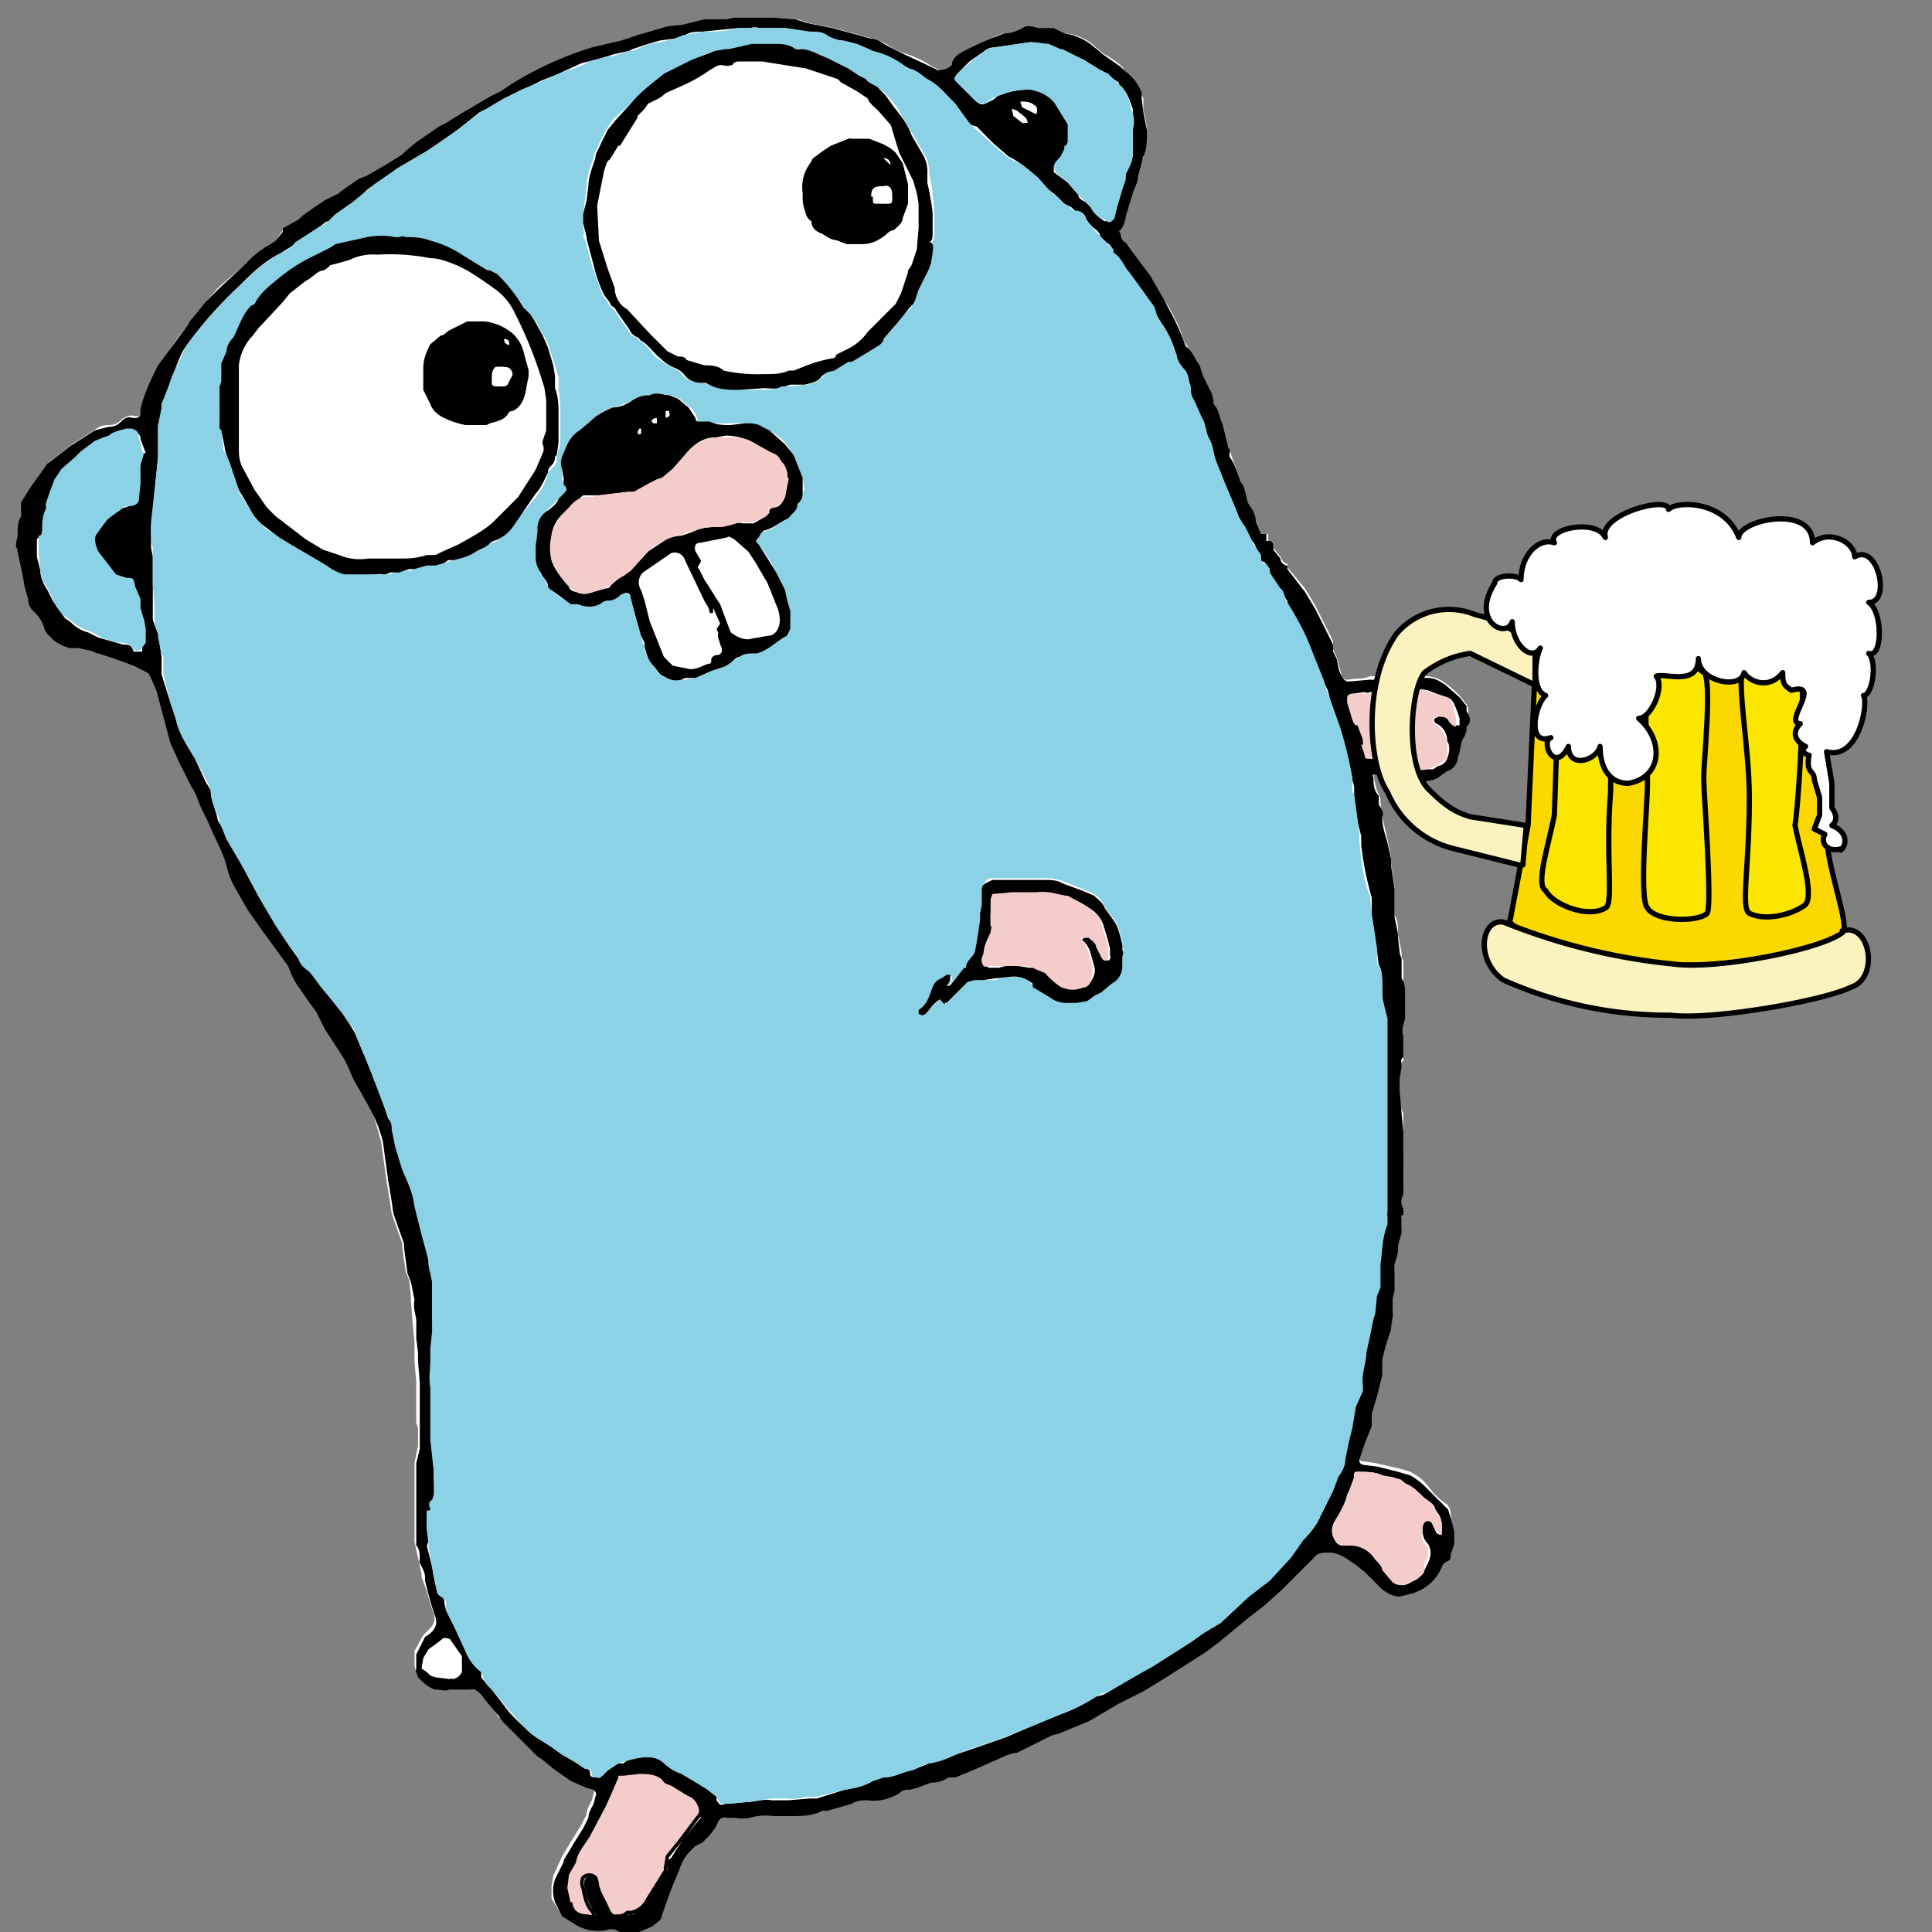
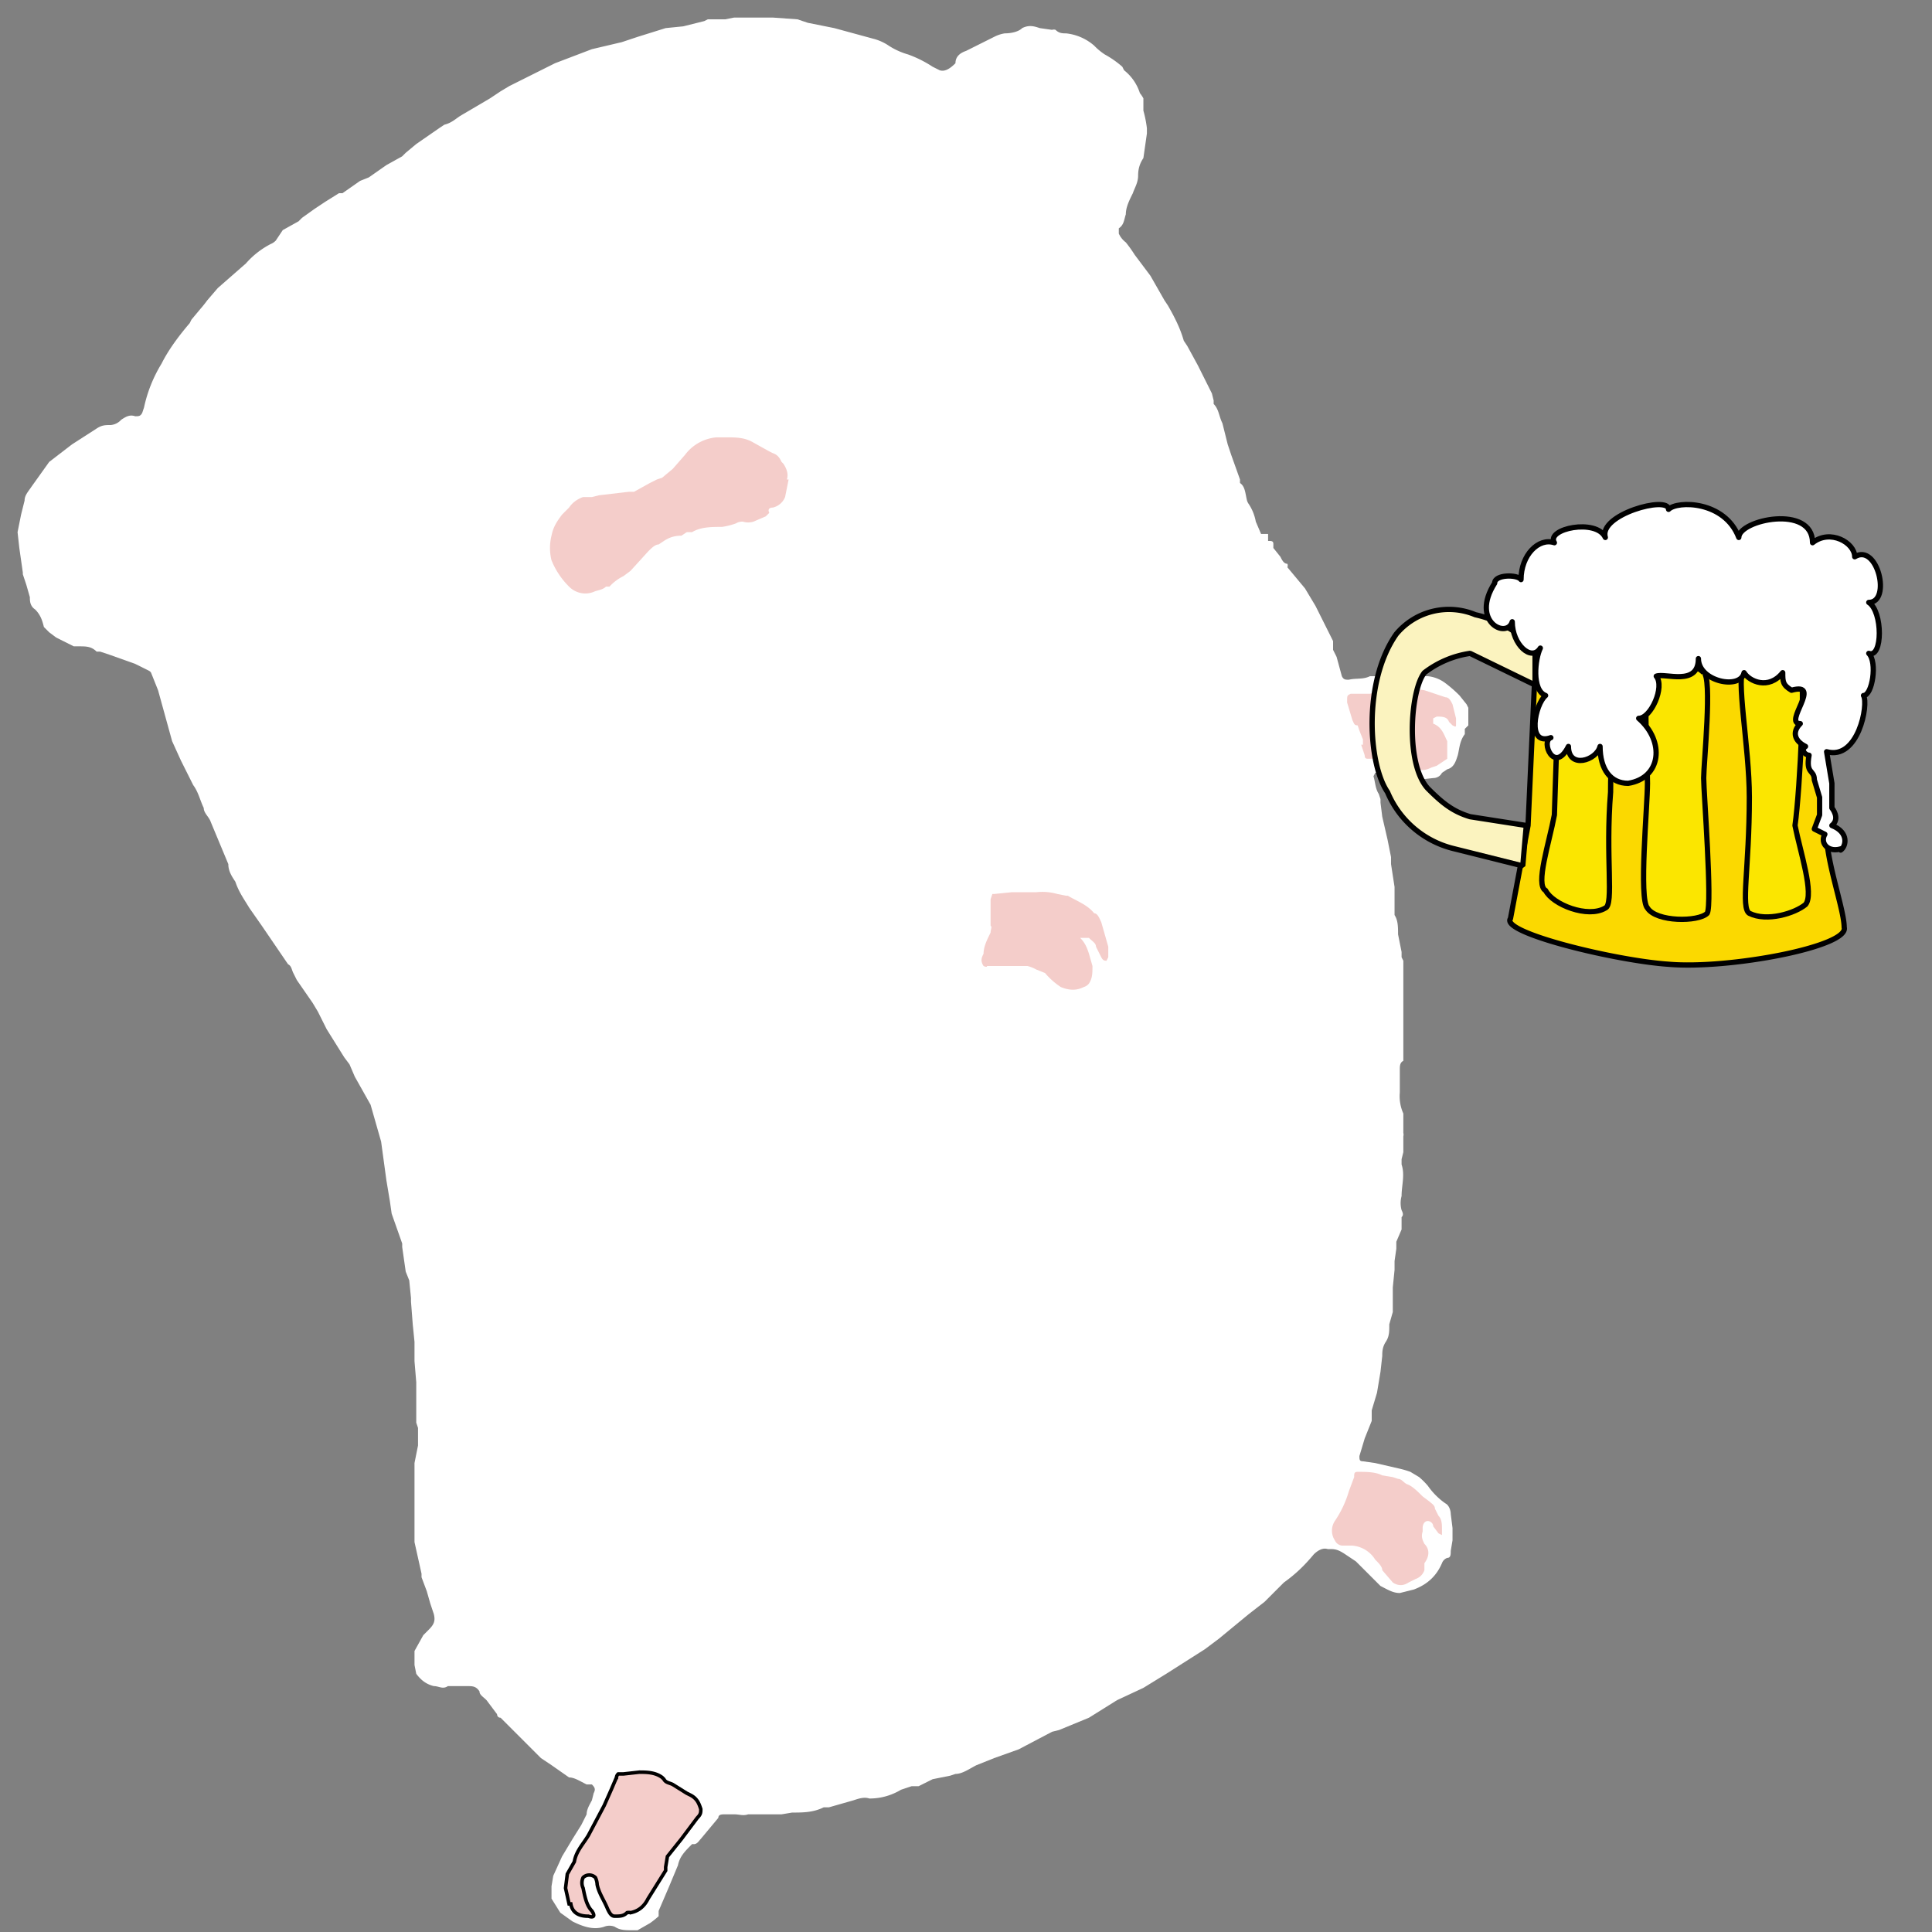
<svg xmlns="http://www.w3.org/2000/svg" viewBox="0 0 110 110">
  <rect x="0" y="0" width="110" height="110" fill="#808080" stroke="none" />
  <path fill="#fff" d="M71.8 30.4l-.3-.7a2.7 2.7 0 0 0-.4-1 .7.7 0 0 1-.1-.2c-.1-.4-.1-.8-.4-1v-.2l-.5-1.4-.2-.6-.1-.4-.2-.8c-.2-.4-.2-.8-.5-1.1v-.2l-.1-.4-.5-1-.3-.6-.6-1.1-.2-.3c-.2-.7-.5-1.3-.9-2l-.2-.3-.8-1.4-.9-1.2a7.5 7.5 0 0 0-.5-.7 1.3 1.3 0 0 1-.4-.5V13c.3-.2.3-.5.4-.8 0-.4.2-.8.4-1.2.1-.3.3-.6.3-1s.1-.7.3-1l.2-1.4v-.3a6.6 6.6 0 0 0-.2-1v-.7a1.9 1.9 0 0 0-.2-.3A2.7 2.7 0 0 0 64 4l-.1-.2a5.5 5.5 0 0 0-1-.7 3.5 3.5 0 0 1-.6-.5 2.9 2.9 0 0 0-1.6-.7c-.2 0-.4 0-.6-.2a.3.3 0 0 0-.2 0l-.7-.1c-.3-.1-.6-.2-1 0-.2.2-.6.3-1 .3a2 2 0 0 0-.6.2l-1.6.8c-.3.1-.6.3-.6.7-.3.3-.6.5-.9.4l-.4-.2a6.6 6.6 0 0 0-1.4-.7 4.1 4.1 0 0 1-1.1-.5 2.8 2.8 0 0 0-.9-.4l-2.2-.6-1.5-.3-.6-.2L44 1h-2.2l-.5.1h-1l-.2.1-1.2.3-1 .1-1.6.5-.9.3-1.7.4-2.1.8L29 4.9l-.5.3-.6.4-1.7 1c-.3.2-.5.4-.9.5l-.3.2-1.3.9-.6.5-.2.2-.9.5-1 .7-.5.2-1 .7h-.2l-.8.5-.6.4-.7.5-.2.2-.9.5-.4.6a.9.9 0 0 1-.3.2A4.8 4.8 0 0 0 14 15l-1.6 1.4-.6.7a7 7 0 0 1-.4.5l-.5.6-.1.2c-.6.7-1.2 1.5-1.6 2.3a8 8 0 0 0-1 2.5l-.1.3c-.1.2-.2.2-.4.2-.3-.1-.5 0-.8.2a.9.9 0 0 1-.6.3c-.3 0-.5 0-.8.2l-1.4.9-1.3 1-1 1.4c-.2.3-.4.5-.4.8l-.2.8-.2 1 .1.9.2 1.4v.1l.2.6.2.7c0 .2 0 .5.3.7.3.3.4.6.5 1l.3.3.4.3 1 .5h.3c.4 0 .7 0 1 .3h.2l.6.2 1.4.5.8.4a.3.3 0 0 1 .1.1l.4 1 .8 2.9.5 1.1.7 1.4c.3.4.4.9.6 1.3 0 .3.3.5.4.8l1 2.4c0 .4.2.7.4 1 .2.6.5 1 .8 1.5l.7 1 1.5 2.2c.2.1.2.3.3.5l.2.4.9 1.3.3.5.5 1 1 1.6.3.4.3.7.9 1.6.6 2.1.3 2.2.2 1.2.1.7.6 1.7v.2l.2 1.4.2.5.1 1v.2l.1 1.3.1 1v1.1l.1 1.2V81l.1.3v1l-.2 1v4.5l.2.9.2.9v.2l.3.8.2.7.2.6c.1.4 0 .6-.3.9l-.3.3-.5.9v.8l.1.5c.3.4.6.6 1 .7.3 0 .5.2.8 0h1.1c.3 0 .5 0 .7.3 0 .2.2.3.4.5l.6.8s0 .2.2.2l1 1 1 1 .3.3.6.4 1 .7c.3 0 .6.2 1 .4h.3c.2.2.2.3.1.5l-.1.4c-.1.2-.3.5-.3.8l-.3.6-.5.8-.6 1-.5 1.1-.1.6v.7l.5.8.7.5c.6.3 1.2.5 1.8.3a.8.8 0 0 1 .6 0c.3.2.6.2 1 .2h.3l.7-.4a4.6 4.6 0 0 0 .5-.4v-.3l.6-1.4.5-1.2c.1-.5.4-.8.8-1.2a.3.3 0 0 1 .1 0c.2 0 .3-.2.4-.3l1-1.2c0-.2.2-.2.4-.2h.5c.3 0 .5.1.8 0h1.9l.6-.1c.6 0 1.2 0 1.8-.3h.3l1.4-.4c.3-.1.6-.2.9-.1.7 0 1.3-.2 1.8-.5l.6-.2h.4l.8-.4 1-.2.3-.1c.4 0 .8-.3 1.2-.5l1-.4 1.4-.5 1.9-1 .4-.1 1.7-.7 1.6-1 1.5-.7 1.3-.8 2.2-1.4.8-.6 1.7-1.4.9-.7 1-1 .1-.1c.7-.5 1.2-1 1.7-1.6.2-.2.5-.4.8-.3h.2c.3 0 .5.1.8.3l.6.4.4.4 1 1c.4.2.7.4 1.1.4l.8-.2c.8-.3 1.3-.8 1.6-1.5a.5.5 0 0 1 .3-.3c.2 0 .2-.2.2-.4l.1-.6V87l-.1-.8c0-.2-.1-.5-.3-.6a4 4 0 0 1-1-1 4.4 4.4 0 0 0-.5-.5l-.5-.3a5.4 5.4 0 0 0-.7-.2l-1.3-.3-.7-.1c-.2 0-.2-.1-.2-.3l.3-1 .4-1V80.3l.3-1 .2-1.2.1-.9c0-.2 0-.5.2-.8.2-.3.2-.6.2-.9v-.1l.2-.7v-1.4l.1-1v-.5l.1-.7v-.4l.3-.7v-.7c.1-.1.1-.2 0-.4a1.5 1.5 0 0 1 0-.8c0-.6.2-1.2 0-1.8V66l.1-.4v-.9a.4.4 0 0 0 0-.2v-1.1a2.4 2.4 0 0 1-.2-1.2v-1.3c0-.2 0-.4.2-.5v-5.7l-.1-.2v-.3l-.2-1c0-.4 0-.8-.2-1.1v-1.6l-.2-1.3v-.4l-.2-1-.3-1.3-.1-.8v-.2l-.1-.3c-.2-.3-.2-.7-.3-1l.1-.2h.8c.2 0 .4 0 .7.2l.7.2h.2l.9-.1c.2 0 .4-.1.5-.3l.3-.2c.4-.1.5-.5.6-.8.1-.4.1-.8.4-1.2v-.3l.2-.2v-1l-.1-.2-.4-.5a7 7 0 0 0-.8-.7 2 2 0 0 0-1-.4H78c-.4.2-.8.1-1.2.2-.2 0-.3 0-.4-.2l-.3-1.1-.2-.4v-.5l-1-2-.6-1-1-1.2a.3.3 0 0 0 0-.2c-.2 0-.3-.2-.4-.4l-.4-.5V31c0-.1 0-.2-.2-.2h-.1v-.4h-.4" />
-   <path d="M71.8 30.4h.3v.4h.2c.2 0 .2.2.2.3v.2l.4.5c0 .2.2.4.4.4v.2l1 1.3.6 1 1 2v.4l.2.4c.1.4.1.7.3 1 .1.2.2.3.4.3l1.2-.1h1.2l.8-.1h1.3c.4 0 .7.2 1 .4l.8.7.4.5v.3c.2.3.3.6 0 .9v.2l-.1.3c-.3.4-.2.8-.4 1.2 0 .3-.2.7-.6.8l-.3.2a1.2 1.2 0 0 1-.5.3l-1 .2-.8-.3c-.2-.1-.4-.2-.7-.1l-.3-.1h-.5c-.1 0-.2 0-.1.2 0 .3 0 .7.3 1v.5c.2.3.3.5.2.7a.2.2 0 0 0 0 .1c0 .5.2 1 .3 1.4l.2.9v.4l.2 1.3v1.6l.2 1v.2l.1.9.1.3v1.1c.2.3.2.6.2.9V58a2 2 0 0 0-.1 1v1.2c-.2.1-.1.4-.1.5l-.1.7v.8l.1 1.2.1 1V68c-.1.2-.2.5 0 .8v.4h-.1v1l-.2.7v.4l-.2.7v1.5l-.1.4v1l-.1.7v.1l-.3.9-.2.8v.9l-.3 1.2-.3 1v.7l-.4 1-.3.9c0 .2 0 .2.2.3l.8.1 1.2.3.7.2a4.4 4.4 0 0 1 1 .8l1 1c.2.1.2.4.3.6l.2.8v.7l-.2.6c0 .2 0 .3-.2.4a.5.5 0 0 0-.3.3c-.3.7-.8 1.2-1.6 1.5l-.8.2c-.4 0-.7-.2-1-.4l-1-1-.5-.4-.6-.4a2 2 0 0 0-.8-.3h-.2c-.3 0-.6 0-.8.3l-1.6 1.6-.2.2-1 .9-.9.7-1.7 1.4-.8.6-2.2 1.4-1.3.8-1.4.7-1.7 1-1.7.7-.4.1-2 1c-.4 0-.9.3-1.4.5l-.9.4-1.2.5H54c-.3.2-.6.3-1 .3l-.8.3-.4.1c-.2 0-.4 0-.6.2-.5.3-1.1.5-1.8.4-.3 0-.6 0-.9.2l-1.4.4h-.3c-.5.3-1.2.3-1.8.3h-1a3 3 0 0 0-1.3.1 2 2 0 0 1-.8 0h-.5a.4.4 0 0 0-.5.2c-.2.5-.5.8-.9 1.2l-.4.2a.3.3 0 0 0-.1.1 2.6 2.6 0 0 0-.8 1.2l-.5 1.2-.5 1.4a1 1 0 0 1-.1.3 4.6 4.6 0 0 1-.5.4l-.7.3a.8.8 0 0 1-.3.1c-.4 0-.7 0-1-.2a.8.8 0 0 0-.6 0c-.6.1-1.2 0-1.7-.3l-.8-.5-.4-.8a2 2 0 0 1 0-1.3l.5-1v-.1l.6-1 .5-.8.3-.6c0-.3.2-.6.3-.8l.1-.4c.1-.2 0-.3-.1-.4l-.4-.1-.9-.4-1-.7-.6-.5-.3-.2-1-1-1-1-.2-.3-.6-.7-.4-.5c-.2-.2-.4-.4-.6-.3h-1.2c-.3.1-.5 0-.8 0-.4-.1-.7-.4-1-.7 0-.1-.2-.3-.1-.5v-.8l.5-1 .3-.2c.3-.3.4-.5.3-.9l-.2-.6-.2-.7-.2-.8v-.2c0-.3-.2-.6-.3-.8a.3.3 0 0 1 0-.2c0-.3 0-.6-.2-.8v-4.7l.2-.8V78.7l-.1-1.2V77l-.1-.8v-1c0-.3-.2-.7-.1-1.2l-.2-1-.2-.5L23 71a1 1 0 0 0 0-.2l-.6-1.7-.1-.7-.2-1.2-.3-2.2a8.2 8.2 0 0 0-.8-2l-.9-1.6-.3-.7-.2-.4-1.1-1.7-.5-1a8.1 8.1 0 0 0-.3-.4l-.9-1.3-.2-.4-.2-.5-1.6-2.2-.7-1-.8-1.4a5 5 0 0 1-.4-1.1c-.2-.8-.7-1.6-1-2.4l-.4-.8c-.2-.4-.3-.9-.6-1.3l-.7-1.4-.5-1.1-.8-3-.4-.9a.3.3 0 0 0-.1-.1l-.8-.4a37 37 0 0 0-1.4-.5l-.6-.2h-.1c-.3-.2-.7-.2-1-.3H4a2.3 2.3 0 0 1-1-.5l-.3-.3a.9.9 0 0 1-.2-.4 2 2 0 0 0-.6-.9 1 1 0 0 1-.3-.7l-.2-.7-.1-.6-.3-1.4v-.1c-.2-.3 0-.6 0-.8 0-.4 0-.8.2-1.1v-.8l.5-.8 1-1.4 1.3-1 1.4-.9.8-.2c.3 0 .5-.1.7-.3.2-.2.4-.3.7-.2.2 0 .3 0 .4-.2v-.3c.2-.9.6-1.7 1-2.5l1.7-2.3.1-.2.5-.6.4-.5.7-.7L14 15a5 5 0 0 1 1.4-1.1l.3-.2.4-.5V13l.9-.5.2-.2.7-.5.6-.4.8-.4.1-.1 1-.7.5-.2 1.2-.7.8-.5.2-.2.6-.5 1.3-.9.4-.2.8-.5 1.7-1 .6-.3.6-.4a19.6 19.6 0 0 1 4.6-2.1l1.7-.4.9-.3 1.7-.5.9-.1 1.2-.3h1.2l.5-.1H44l1.3.1.6.2 1.5.3 2.2.6c.3 0 .6.2.9.4l1 .5 1.5.7.4.2c.3 0 .6-.1.8-.3a.2.2 0 0 0 0-.1c.1-.4.5-.6.7-.7a17.6 17.6 0 0 1 2.3-1 2 2 0 0 0 1-.3c.3-.2.6-.1 1 0h.8l.6.3c.6.1 1.1.3 1.6.7l.6.5 1 .7.2.2c.4.3.8.7 1 1.3v.3l.1.8.2 1v.2c0 .4 0 .9-.2 1.3l-.3 1.1c0 .4-.2.7-.3 1l-.4 1.3a1.6 1.6 0 0 1-.3.8c-.1 0-.1.1 0 .2 0 .2.1.4.3.5l.5.7.9 1.2.8 1.4.2.4a13.3 13.3 0 0 1 1 2.2c.4.3.5.7.8 1.1l.2.6.5 1 .1.4v.2c.3.3.3.7.5 1.1l.2.8.1.4c0 .2.2.3.1.5v.2c.3.4.4.8.6 1.3v.1c.3.3.3.7.4 1a.7.7 0 0 0 .1.3c.2.3.4.6.4 1l.3.7M24.3 86.1v.9c0 .3.2.6 0 1l.3 1.2.1.6.2.9.2.2c.2.1.2.2.2.4l.1.4.5 1 .6 1.3c.2.5.5.9.9 1.2v.3l.4.5.2.2 1 1.3a14.7 14.7 0 0 0 1.5 1.4l.8.5.7.5.7.4.6.4c.2 0 .3.1.3.3 0 .2.2.2.4.2l.3-.1.3-.3.6-.4h.3c.2-.2.5-.3.8-.3.6-.1 1.1-.1 1.6.3.2.3.6.5 1 .6.5.2.9.6 1.4.9l.5.4v.2c.2.3.2.3.5.2h.2l1-.1c.5 0 1-.2 1.4-.1h1l1.2-.1h.4l1.6-.5c.6-.1 1.1-.2 1.6-.5l.6-.2c.6 0 1-.3 1.6-.4l1-.4 2.4-.8 2-.7 1.4-.6 1.7-.7a9.9 9.9 0 0 0 2-1l.4-.1.2-.1 1.2-.8 1.4-.7 2.2-1.4.7-.5 1-.6L71 91a43.5 43.5 0 0 0 2.4-2.4l.8-1 1-1.4c.1-.5.3-1 .6-1.4 0-.3.2-.5.3-.7l.4-1 .2-1 .2-.9.2-1.2.3-1v-.2c0-.7.2-1.3.3-2l.2-.8c0-.4 0-.7.2-1v-.3l.2-1 .1-.5v-1.4l.4-1.9v-.3a.6.6 0 0 0 0-.4.7.7 0 0 1 0-.3v-.5l.1-.5V58l-.2-1.3v-.6c0-.4 0-.8-.2-1.2v.1l-.1-.9-.3-2v-1a18 18 0 0 1-.6-3v-.5l-.2-.8c-.1-.5-.3-1-.2-1.5v-.5l-.1-.4a19.1 19.1 0 0 0-.7-2.8l-.5-1.5-.2-.8-.2-.4-.2-.5-.7-1.5a13.4 13.4 0 0 0-1.2-2.5v-.2c-.2-.2-.2-.5-.4-.6l-.6-.9v-.2L72 32c-.2 0-.3-.2-.3-.4v-.1l-.2-.3c0-.2-.2-.4-.3-.5l-.2-.4-.2-.4-.4-.7-.5-1.2-.3-.8a6.6 6.6 0 0 1-.6-1.7l-.1-.3-.3-.8c0-.2 0-.4-.2-.6l-.1-.2-.4-.9a1.8 1.8 0 0 1-.2-.8c0-.4-.1-.7-.3-.9a2 2 0 0 1-.5-1 5 5 0 0 0-.7-1.5l-.4-.6a1 1 0 0 0-.3-.7 55.6 55.6 0 0 0-1.3-1.8c-.3-.3-.4-.8-.8-1a.4.4 0 0 1-.1-.3.7.7 0 0 0-.3-.3.8.8 0 0 1-.4-.5 1 1 0 0 0-.3-.3 2.2 2.2 0 0 1-.5-.6c0-.2-.3-.4-.6-.4l-.2-.2-.4-.2-.5-.5a12.1 12.1 0 0 0-.4-.3l-.7-.7A5.5 5.5 0 0 0 57.6 9a.9.9 0 0 1-.3-.2l-.7-.6-1-1A3.7 3.7 0 0 1 55 7l-.2-.4-.5-.7-.3-.3c-.4-.4-.7-.8-1.2-1l-1.2-.8h-.1a4.7 4.7 0 0 0-1.9-.9l-.2-.1-.7-.3-.8-.2h-.2L47 2c-.3-.2-.6-.2-1-.2s-.9 0-1.3-.2a.8.8 0 0 0-.3 0h-1.3c-.2-.1-.3 0-.4 0H42l-2 .2c-.3 0-.7 0-1 .2l-.6.2-.8.1-.7.2-.9.3a.9.9 0 0 1-.2.1l-.9.2-.3.1-.7.2-.8.2-1.3.6-1 .4-1 .5-1.1.5-1 .6-.4.2-1 .8-.4.3-1 .7-.6.4-1.7 1-1.3 1c-.2 0-.4.2-.6.4l-.6.5-1 .7-.4.4c-.2 0-.3.2-.5.3l-1.4 1-.8.5c-1 .5-1.7 1.2-2.4 1.9a23.7 23.7 0 0 0-3 3.4c-.3.4-.5 1-.7 1.5-.3.6-.3 1.2-.7 1.8v.2c0 .3 0 .6-.2 1V26l-.2 2a15.6 15.6 0 0 1-.2 1.9v1.3l.1.5v3.6l.3.8a93.4 93.4 0 0 1 .2 1.3v1l.5 1.6.4 1.2c.1.5.4 1 .7 1.5l.3.5.6 1.3.3.5c0 .6.3 1.1.4 1.7l.6 1 .9 1.8.8 1.5 1 1.7.8 1.2.5.7c.1.3.3.5.6.7.2.2.5.4.6.8l.5.6.8 1 .4.6.3.5.5 1.2c.3.4.4 1 .6 1.5L22 63c0 .2 0 .4.2.6l.2.7c0 .3 0 .6.2.9 0 .4.3.8.4 1.3.2.7.6 1.3.7 2l.4 1.7c0 .4.2.7.3 1v.5c0 .3 0 .5.2.7v2.8l.1.2v1.3l-.1.6c0 .5-.1 1 0 1.6V82l.1 1.8v.5l.1.8v.3c-.3.1-.3.3-.2.5l-.3.2m-16-60.3L8 25c0-.3-.2-.4-.5-.4a1.1 1.1 0 0 0-.4 0c-.3 0-.6 0-1 .3H6l-.5.3-.9.7-.3.2-.8.7-.4.6-.3.9a1.3 1.3 0 0 0-.1.5v.3l-.3 1.2-.1.3c-.2 0-.2.1-.2.2v.9l.2.8c0 .4.2.8.4 1.1l.3.6.7 1 .3.2c.3.3.6.5 1 .6l.6.3 1.4.4c.3 0 .5 0 .6.4h.5v-.5l.1-.8a.9.9 0 0 0 0-.5 2 2 0 0 1-.3-.7v-.5l-.3-.7c0-.4 0-.4-.5-.5a.7.7 0 0 1-.6-.2l-1-1.3c-.2-.2-.3-.7 0-1l.5-.8.2-.1.6-.5.6-.2c.2 0 .4-.2.4-.4v-.9l.1-1 .2-.7M58.7 2.4l-1.4.2-.7.1a.8.8 0 0 0-.4.1l-1 .7-.7.7c-.2.3-.2.3 0 .5l1 1c.2.2.4.3.6.2l.4-.2c.2-.1.3-.3.5-.3.5-.2 1-.3 1.7-.3.5 0 1 .3 1.3.7.4.4.6.8.8 1.3v1l-.1.2-.1.2-.2.4-.4.6v.3l.8.6.6.7c0 .2.2.3.4.4l.3.3c.2.4.5.6.8.8l.5-.1.1-.3c0-.4.2-.7.3-1.1l.2-1 .1-.2c.2-.4.4-.7.4-1.2V6.2c-.2-.5-.3-1-.8-1.4v-.1l-.6-.4-.6-.4-.8-.5-1.2-.5-.8-.4H58.8m-22.3 98.4h-.9l-.3.2a.3.3 0 0 0-.1 0l-.3.8-.4 1-1 1.6c-.2.5-.6 1-.7 1.5l-.4.7-.1.8c0 .4 0 .6.2.9.2.6.7.7 1.1.7.3 0 .4 0 .2-.3a3 3 0 0 1-.5-1.3.7.7 0 0 1 0-.5c.2-.3.5-.3.6 0 .1 0 .2.1.2.3.1.5.4 1 .6 1.4 0 .2.2.3.4.4l.7-.1a.4.4 0 0 1 .2 0c.5-.2.8-.5 1-.9l1-1.6v-.2c0-.2 0-.4.2-.5l.7-1.1 1-1.2v-.5c0-.3-.1-.6-.5-.8l-.2-.1-.8-.5a.5.5 0 0 1-.5-.3l-.2-.1c-.3-.3-.8-.3-1.2-.3M81 87.2V87c0-.2.1-.4.3-.4.1 0 .2 0 .3.3l.2.4.2.1.1-.2c0-.4 0-.7-.2-1l-.2-.3a1 1 0 0 0-.3-.4c-.2 0-.3-.2-.4-.3a2.8 2.8 0 0 0-1-.7l-.4-.3h-.3l-.6-.2c-.4-.2-.9-.2-1.4-.2-.2 0-.2 0-.2.3a3.5 3.5 0 0 1-.4 1c-.1.5-.4 1-.7 1.5-.2.4-.2.7 0 1 .1.3.3.4.5.4h.5c.6 0 1 .3 1.4.8l.4.6.6.7c.3.2.6.2.9 0a34 34 0 0 1 .4-.2c.2-.2.4-.3.4-.5l.2-.4c.2-.4.2-.8 0-1.1a1 1 0 0 1-.3-.7m-3.3-44.8v.6l.3.2h.7c.3.1.7.1 1 .3.4.2.7.4 1 .3h.9l.3-.2c.2 0 .4-.2.5-.4.1-.3.2-.7 0-1 0-.4-.2-.8-.6-1-.1 0-.2-.2-.1-.3l.2-.1c.3 0 .6 0 .8.3l.1.2h.3v-.4a6.7 6.7 0 0 0-.3-.8.7.7 0 0 0-.4-.4l-.6-.2-.5-.2a6.3 6.3 0 0 0-2 0h-.5l-.7.1c-.1 0-.3.1-.4 0l-.7.1c-.2.1-.3.1-.2.4v.2l.3 1s.1.2.3.2c0 0 .2.1.1.3l.1.5.1.3m-52 53.2c.3 0 .5-.2.6-.4V94.3l-.7-1c-.2 0-.3-.1-.4 0l-.6.5-.4.5v.6c0 .1 0 .2.2.2l.2.2h.3l.9.2M59 6.5c.1-.3 0-.4-.1-.5a1 1 0 0 0-.8-.2l.1.3.8.4m-1.4-.3l.1.4.5.3a.8.8 0 0 0 .2.1h.1l-.1-.3c-.2 0-.4-.2-.5-.4l-.3-.1" />
-   <path fill="#8cd2e6" d="M24.3 86h.2v-.1c-.1-.2-.1-.4.1-.5l.1-.3v-.8a137 137 0 0 1 0-.5l-.2-1.8v-3c-.1-.5 0-1 0-1.6v-.6l.1-1V73l-.1-.5a2 2 0 0 1-.1-.7l-.1-.4-.3-1.1-.4-1.6c-.1-.8-.4-1.4-.7-2.1l-.4-1.3-.2-1c0-.2 0-.4-.2-.6l-.2-.6-.6-1.6-.6-1.5-.5-1.2c0-.2-.2-.4-.3-.5a10 10 0 0 0-.4-.6l-.8-1-.5-.6-.6-.8c-.3-.2-.5-.4-.6-.7a3.7 3.7 0 0 0-.5-.7l-.8-1.2-1-1.7-.8-1.5-1-1.7-.4-1v-.1c-.2-.6-.5-1-.5-1.7l-.2-.5L11 43l-.3-.5c-.3-.5-.6-1-.7-1.6l-.3-.9-.4-1.6v-1l-.1-.2a93.4 93.4 0 0 0-.2-.9V36c-.2-.3-.2-.5-.2-.8v-.7l-.1-1.2v-2.1l-.1-.5v-1l.2-1.8.2-1.8V24.2l.2-1V23l.7-1.8.7-1.5a23.7 23.7 0 0 1 3-3.4c.7-.7 1.5-1.4 2.4-1.9.3-.1.6-.3.8-.6l1.4-.9c.2 0 .3-.2.5-.3l.4-.4 1-.7.6-.5.6-.5 1.3-.9 1.7-1 .6-.4 1-.7.4-.3 1-.8.4-.2 1-.6 1-.5 1.2-.5.9-.4 1.4-.5c.2-.1.5-.3.8-.3l.6-.2h.3l.9-.3h.2l1-.4.6-.1.8-.2.5-.2 1.1-.2c.7 0 1.3 0 2-.2h.8c.1 0 .3-.1.4 0h1.3a.8.8 0 0 1 .3 0l1.3.2c.4 0 .7 0 1 .2.2.2.5.2.7.3h.2l.8.2.7.3.2.1a4.7 4.7 0 0 1 2 1c.4 0 .8.4 1.1.6.6.3 1 .8 1.3 1.1l.3.3.5.7.3.4.3.3 1.1 1 .7.6.3.2c.6.2 1 .6 1.5 1l.7.8.4.3.5.5c.2 0 .3.2.4.3h.2c.3 0 .5.3.6.6l.5.6.3.3.4.4.3.3v.2c.5.3.6.8.9 1.1l1.3 1.8c.2.2.2.5.3.7l.4.7c.3.4.5 1 .7 1.5 0 .3.2.6.5.9l.3.9c0 .3 0 .5.2.8l.4.9.1.2.2.6c0 .3.2.5.3.8l.1.4c.1.6.4 1.1.6 1.7l.3.7.5 1.2c0 .3.3.5.4.7l.2.4.2.4c0 .2.2.3.3.5l.2.3v.1c0 .2 0 .4.3.4l.2.3v.2l.6.9c.2.1.2.4.3.6l.1.2c.5.8 1 1.7 1.3 2.5l.6 1.5.2.5.1.4.3.8.5 1.4a22.7 22.7 0 0 1 .7 2.9v.8l.1.1.2 1.5.1.8v.4a18 18 0 0 0 .2 1.6A5.6 5.6 0 0 0 78 51l.1 1 .3 2v.9l.1.1c.2.4.2.8.2 1.2v.6L79 58v11a.7.7 0 0 0 0 .3v.4l-.1.3c-.2.6-.2 1.3-.3 2v1.3l-.2.5-.1 1-.1.3-.2 1-.2.9c0 .6-.3 1.2-.2 1.9v.3l-.4.9-.2 1.2-.2.8-.2 1c0 .4-.2.7-.4 1l-.3.8-.7 1.4c-.2.5-.6 1-1 1.4l-.7 1-1.2 1.3-1.3 1-1.5 1.4-1 .6-.7.5-2.2 1.4-1.4.8-1.2.7h-.2l-.4.2a9.9 9.9 0 0 1-2 1l-1.7.7-1.5.6-2 .7c-.7.2-1.4.7-2.3.8-.3 0-.6.3-1 .4-.5.1-1 .4-1.6.4l-.6.2c-.5.3-1 .4-1.6.5l-1.6.4a2 2 0 0 1-.4 0c-.4 0-.8.2-1.2.1h-1l-1.3.2-1.1.1h-.2c-.3 0-.3 0-.4-.2a.6.6 0 0 0-.1-.2l-.4-.3-.1-.1-1.5-.9a2.9 2.9 0 0 1-1-.6c-.4-.4-1-.4-1.5-.3l-.8.2-.3.1-.6.4-.3.3c-.1.1-.2.2-.3.1-.2 0-.3 0-.3-.2s-.2-.3-.4-.3l-.6-.4-.7-.4-.7-.5-.8-.5a3.5 3.5 0 0 1-.6-.5l-.8-.9-1.1-1.3-.2-.2a1.1 1.1 0 0 1-.3-.6.5.5 0 0 0-.1-.2c-.4-.3-.7-.7-.9-1.2l-.6-1.3-.5-1v-.4c0-.2-.1-.3-.3-.4a.4.4 0 0 1-.2-.2l-.2-1-.1-.5-.2-1.1a.2.2 0 0 1 0-.1l-.1-1v-1m6.2-54.2c0 .3.1.5.3.8l.4.8.2.2c.3.3.7.6 1.1.7l.4.1c.5.2 1 .2 1.4-.1a.6.6 0 0 1 .4-.1 1 1 0 0 0 .6-.3l.2-.1c.2 0 .3 0 .4.2l.2.9.4 1.3.1.4.1.2c0 .4.2.7.5 1 .1.3.3.6.6.7.3.2.6.3 1 .2h.2l.6-.1.9-.4.6-.2.4-.2.6-.4c.3-.1.6-.3.9-.2.7-.2 1.2-.7 1.8-1V36l.2-.2v-.2a5.5 5.5 0 0 0-.2-1.5l-.1-.5-.5-1a8.9 8.9 0 0 0-1-1.6c-.2-.2-.2-.2 0-.4l.1-.2.3-.2c.4 0 .7-.4 1.1-.6l.2-.1.5-.8v-.1l.4-.7-.1-.7-.4-1c-.1-.4-.4-.7-.6-1a2.5 2.5 0 0 0-1-.7l-.3-.2a2 2 0 0 0-1-.2 6 6 0 0 0-.8 0h-1.2L40 24c-.2 0-.3 0-.3-.2-.1-.2-.2-.5-.4-.6l-.6-.5-.5-.2c-.3 0-.7-.2-1 0H37c-.4 0-.7.1-1 .3l-1 .4c-.6.1-1 .4-1.4.8l-.6.5c-.3.2-.5.4-.7.8l-.3.7a1 1 0 0 0 0 .7v.6l.1.3c.2.2.2.3 0 .5l-.3.3-.5.5c-.4.3-.6.7-.6 1.2v.2c-.2.3-.2.6-.1.8v.7m22.4-18c.2-.1.2-.3.2-.5v-1.2a16.5 16.5 0 0 0-.1-1 3.7 3.7 0 0 0-.1-.7l-.1-.6a2 2 0 0 0-.2-.9L52 7.7 51 6l-.6-.7A3.6 3.6 0 0 0 50 5c-.2-.2-.5-.2-.6-.4l-.1-.1-.4-.2-.6-.4-1.2-.6a4.1 4.1 0 0 0-1.5-.5.6.6 0 0 1-.3 0 2 2 0 0 0-1.2-.3H43l-1.4.3-.7.1c-.5 0-1 .3-1.4.5l-1 .5-.5.3-2 1.6-1.1 1-.4.6-.4.8c-.1.3-.3.5-.3.8-.2.5-.4 1-.4 1.6l-.1.8-.1.8v.5c0 .3.1.5 0 .8l.1.1.4 1.5.6 1.7.3.4.1.2.3.3.2.3.5.7c.1.2.2.4.5.5l.2.2c.4.2.7.7 1 1l.8.5c.3.1.6.3.7.5.3.3.6.3 1 .4h.2c.6.3 1.3.4 2 .4h1.2c.4 0 .8 0 1.1-.2h.5l1-.1c.3 0 .7-.2 1-.5l.2-.2c.1 0 .2 0 .3-.2l.9-.4h.1l1.1-.7c.3 0 .6-.2.7-.5a.4.4 0 0 1 .1-.1l.6-.7a1 1 0 0 1 0-.2l1-.9v-.2l.2-.2.2-.6.6-1.2V15l.2-.7-.1-.5M12.6 24.4l.1 1v.2l.2.3a11.8 11.8 0 0 1 .7 2.1l.3.5.4.6.8 1 .9.5.9.6 1.7 1c.3.2.6.4 1 .4h1c.3 0 .6.2.8.1h.8l.5-.2h.6l.3-.1.7-.2h.5l.7-.2a.9.9 0 0 1 .3-.1c.4-.1.9-.2 1.3-.5l.2-.1c.2-.1.5-.2.6-.4h.2c.4-.2.8-.5 1-.9l1.5-1.8c.3-.4.5-.8.6-1.3l.2-.2c.2-.2.3-.3.3-.6V26l.2-.7v-1.6a7.5 7.5 0 0 0-.1-1.5v-.7l-.2-.7-.3-.9a2.4 2.4 0 0 0-.3-.7l-.5-.9a2.7 2.7 0 0 0-.2-.3l-.4-.4c-.4-.7-1-1.3-1.5-1.9a.6.6 0 0 0-.4-.2.5.5 0 0 1-.3 0c-.4-.4-.8-.6-1.3-.9a6.5 6.5 0 0 0-1.8-.8l-1.5-.3h-.6a4.2 4.2 0 0 0-1.5.1l-1.8.4-.3.2-.2.1-1 .5-1.8 1.1c-.5.5-1 .9-1.3 1.5a.5.5 0 0 1-.1.1c-.6.5-.8 1.2-1.1 1.8l-.4.8-.3.7v1a1 1 0 0 1 0 .3l-.2 1.2v.5l.1.6m41.2 32.8l.1-.1 1.2-1.2c.1-.1.2-.2.4-.1h1.2c.3-.2.7-.1 1-.2.4 0 .7 0 1 .4h.2l1 .7c.2.1.5.3.9.2l.5.1.6-.1.4-.3.4-.2c.2-.2.3-.4.6-.5.4-.2.5-.6.6-1v-.5a.7.7 0 0 0 0-.4v-.3c-.1-.5-.2-1-.5-1.4a5.8 5.8 0 0 1-.5-.7 1.7 1.7 0 0 0-.6-.7l-.7-.3-1-.4a3 3 0 0 0-1.1-.2h-3a.4.4 0 0 0-.4.2c-.1.1-.2.3-.1.5v.7l-.2.5v.5l-.2 1.3-.1.5c-.1.3-.4.5-.5.9l-1 1s0 .1-.1 0V56l.3-.2v-.2H54l-.4.1a.8.8 0 0 0-.5.5c-.2.5-.3 1-.8 1.3v.2h.2c.2 0 .3 0 .4-.2l.6-.6.3.3M8.2 25.8l-.2.7v1l-.1 1c0 .1-.2.3-.4.3-.3 0-.4 0-.6.2l-.7.5-.1.1-.6.8c-.2.3 0 .8.1 1l1 1.3.6.2c.4 0 .4 0 .5.5l.3.7v.5l.2.7.1.5v.8L8 37c-.2.1-.3 0-.4 0-.1-.3-.4-.4-.6-.4a3 3 0 0 1-1.4-.4 3 3 0 0 0-.6-.3 3.1 3.1 0 0 1-1-.6l-.3-.2a2.5 2.5 0 0 1-.7-1l-.3-.6c-.2-.3-.4-.7-.4-1l-.1-1v-1c.2 0 .2-.2.2-.3 0-.4 0-.8.2-1.2a.7.7 0 0 0 0-.3l.2-.6.3-.8.4-.6.8-.7.3-.3.8-.6.5-.2.3-.1c.2-.2.6-.3 1-.4h.3c.3.1.4.2.4.5l.2.8M58.7 2.4h.2l.7.1h.1l.7.3h.1l1.2.6.8.5.6.3.5.5.1.1c.5.4.6 1 .7 1.4.2.4.2.8.1 1.2v1.3c0 .4-.2.8-.4 1.2v.3l-.3.9-.3 1.1a.6.6 0 0 1-.1.3c-.2.2-.3.2-.5 0-.3-.1-.6-.3-.8-.7a1.2 1.2 0 0 0-.3-.3l-.4-.4-.6-.7-.7-.6-.1-.3c0-.2.2-.4.4-.6l.2-.4v-.2c.2 0 .2-.2.2-.3v-.9L60 5.8c-.4-.4-.8-.6-1.4-.7a4.1 4.1 0 0 0-1.6.3l-.5.2-.4.3c-.2 0-.4 0-.6-.2l-1-1c-.2-.2-.2-.2 0-.5l.8-.7.9-.7.4-.1.7-.1 1.3-.2" />
  <path fill="#f4cdca" d="M36.4 100.9c.4 0 .9 0 1.3.3l.1.1c.1.2.3.2.5.3l.8.5.2.1c.4.2.5.5.6.8 0 .2 0 .3-.2.5l-.9 1.2-.8 1-.1.6v.2l-1 1.6c-.2.4-.5.7-1 .8a.4.4 0 0 0-.2 0c-.2.2-.4.2-.7.2-.2 0-.3-.2-.4-.4-.2-.5-.5-.9-.6-1.4a1 1 0 0 0-.1-.4.5.5 0 0 0-.7 0 .7.7 0 0 0 0 .6c.1.5.2 1 .5 1.3.2.3.1.4-.2.3-.4 0-.9-.1-1-.7h-.1l-.2-.9.1-.8.4-.7c.1-.6.5-1 .8-1.5l.9-1.7.4-.9.3-.7a.3.3 0 0 1 .1-.2h.3l.9-.1" />
  <path fill="none" stroke="#000" stroke-width=".2" d="M36.4 100.9c.4 0 .9 0 1.3.3l.1.1c.1.2.3.2.5.3l.8.5.2.1c.4.2.5.5.6.8 0 .2 0 .3-.2.5l-.9 1.2-.8 1-.1.6v.2l-1 1.6c-.2.4-.5.7-1 .8a.4.4 0 0 0-.2 0c-.2.2-.4.2-.7.2-.2 0-.3-.2-.4-.4-.2-.5-.5-.9-.6-1.4a1 1 0 0 0-.1-.4.5.5 0 0 0-.7 0 .7.7 0 0 0 0 .6c.1.5.2 1 .5 1.3.2.3.1.4-.2.3-.4 0-.9-.1-1-.7h-.1l-.2-.9.1-.8.4-.7c.1-.6.5-1 .8-1.5l.9-1.7.4-.9.3-.7a.3.3 0 0 1 .1-.2h.3l.9-.1z" />
  <path fill="#f4cdca" d="M81 87.2c-.1.3 0 .5.1.7.3.3.3.7 0 1.1v.4a.8.8 0 0 1-.5.5l-.4.2c-.3.2-.6.2-.9 0l-.6-.7c0-.2-.2-.4-.4-.6A1.7 1.7 0 0 0 77 88h-.5a.5.5 0 0 1-.5-.3 1 1 0 0 1 0-1.1 6 6 0 0 0 .8-1.7l.3-.8c0-.2 0-.3.2-.3.5 0 1 0 1.4.2l.6.1.3.1c.2 0 .3.2.5.3.3.1.6.4.9.7l.4.3c.1.1.3.2.3.4l.2.4c.2.2.2.5.2.8v.3l-.2-.1-.3-.4c0-.2-.2-.3-.3-.3-.2 0-.3.2-.3.4v.2M77.6 42.4v-.3l-.2-.5-.1-.3c-.2 0-.2-.1-.3-.3l-.3-1a.8.8 0 0 1 0-.1c0-.3 0-.3.2-.4H78l.7-.2h.4a6.3 6.3 0 0 1 2 0l.6.2.6.2c.2 0 .3.2.4.4l.2.8v.3c0 .2 0 .2-.2.1l-.2-.2c-.1-.3-.4-.3-.7-.3l-.2.1v.3c.5.2.6.6.8 1v1l-.6.4-.3.1c-.2.1-.5.2-.7.1h-.1c-.4 0-.8-.1-1-.3l-1.1-.3h-.7c-.1 0-.2 0-.2-.2l-.2-.6h.1" />
  <path fill="#fff" d="M25.6 95.6l-.8-.1-.3-.1-.2-.2-.3-.2.1-.6.3-.5.7-.5c.1-.1.3 0 .4 0l.6 1c.2.2.1.5.2.7-.2.3-.4.4-.7.5M59 6.5l-.8-.4-.1-.3c.3 0 .6 0 .8.2.1 0 .2.2.1.5m-1.4-.3l.3.1.5.4.1.2V7h-.1a.8.8 0 0 1-.2 0l-.5-.4v-.4" />
-   <path d="M30.5 31.8v-.7l.1-.8a1 1 0 0 0 0-.2c0-.5.3-.9.7-1.1.2-.2.4-.3.5-.6l.3-.3c.2-.2.2-.3 0-.5a.6.6 0 0 1 0-.3l-.1-.6a1 1 0 0 1 0-.7l.3-.7c.2-.4.4-.6.7-.8l.6-.5c.4-.4.8-.6 1.3-.8.4 0 .8-.2 1.1-.4.3-.2.6-.3 1-.3.4-.2.8 0 1.1 0l.5.2.6.5.4.6c0 .2.1.2.3.2h.5c.4.2.8.2 1.2.2l.8-.1c.4 0 .7 0 1 .2l.4.2.9.8c.2.3.5.5.6.9l.4 1v.7c0 .3 0 .5-.2.7l-.1.1c0 .4-.3.5-.5.8l-.2.1c-.4.2-.7.5-1.2.6l-.2.2-.1.2c-.2.2-.2.2 0 .4l1 1.6.5 1 .1.5.2.7v1l-.1.2-.1.2c-.6.3-1 .8-1.7 1H43c-.3 0-.6 0-.9.2-.2 0-.4.3-.6.4a1 1 0 0 1-.4.2l-.6.2-.9.4H39l-.2.1c-.4.1-.7 0-1-.2-.3-.1-.4-.4-.6-.6-.3-.3-.4-.7-.5-1.1v-.2l-.2-.4-.4-1.4-.2-.8c0-.2-.2-.3-.4-.2a.8.8 0 0 0-.2.1 1 1 0 0 1-.6.3.6.6 0 0 0-.4.1c-.4.3-.9.3-1.4.1h-.4l-1.1-.8a.4.4 0 0 1-.2-.2c0-.3-.3-.5-.4-.8a1.3 1.3 0 0 1-.3-.8m14.3-4.6c0-.3 0-.5-.2-.8l-.6-.6h-.2l-.9-.6a3.5 3.5 0 0 0-1.6-.4l-.5.1c-.8 0-1.3.4-1.8 1l-.7.8-.6.5-.3.1-.4.2-.9.5a1 1 0 0 1-.3 0l-1.7.2h-.9l-.8.7-.4.4a2 2 0 0 0-.6 1.2v1.4c.2.6.6 1 1 1.5 0 .2.3.3.4.3.4.2.7.1 1 0l.7-.2c.1 0 .2 0 .3-.2l.7-.6.4-.2 1-1.1.6-.4.3-.2a2 2 0 0 1 1-.3l.3-.1.3-.1c.6-.3 1.1-.3 1.7-.3l.8-.2a.7.7 0 0 1 .4 0h.6l.7-.4.2-.2c0-.2 0-.2.2-.3.4 0 .6-.3.7-.7l.2-1m-4.3 7.4v.3h-.2c0-.3-.2-.5-.3-.7L39 31.9a.6.6 0 0 0-.8-.4l-1.6 1.1a.8.8 0 0 0-.1 1l.2.6.3 1.2.8 2 .5.5 1 .2c.4 0 .7-.2 1-.3.2 0 .2-.1.2-.3 0 0 .1-.2.3-.2.3 0 .4-.3.2-.6 0-.2-.2-.4-.1-.7-.2-.2 0-.3.1-.5l-.4-.9m-.7-2.6c-.2.3-.2.3-.1.4l.3.6.2.3.5.8.2.3.6 1.6c.4.3.7.4 1 .4l1.1-.2c.5 0 .7-.5.7-.9a2.2 2.2 0 0 0-.1-.6l-.6-1.5L43 32l-.4-.6-.8-.7c-.2-.1-.3-.2-.4-.1l-1.5.3c-.3 0-.4.2-.3.5l.3.5m-2-8.3v.2l.2-.1a.2.2 0 0 0 0-.2v-.1h-.2v.2m-1.5.8l-.1.2s0 .2.2.1v-.3m.9-.6c-.2 0-.3.1-.3.2l.1.1h.2v-.3m15.6-10c.2.2.1.3.1.6l-.1.6-.1.3-.6 1.2-.2.6-.1.2-.2.2-.8 1a1 1 0 0 0-.1.1l-.6.7a.4.4 0 0 0 0 .1c-.2.3-.5.4-.8.6l-1 .6h-.2l-.8.5-.4.1-.3.2c-.2.3-.5.4-1 .5H45l-.3.1h-.2c-.3.2-.7.1-1 .1l-1.4.1c-.6 0-1.3 0-1.9-.4a.7.7 0 0 0-.2 0c-.4 0-.7-.1-1-.4-.1-.2-.4-.4-.7-.5a2.6 2.6 0 0 1-.7-.5c-.4-.3-.7-.8-1.1-1l-.2-.2c-.3-.1-.4-.3-.5-.5l-.5-.7-.2-.3a.6.6 0 0 0-.3-.3l-.1-.2-.3-.4a8 8 0 0 1-.6-1.7l-.4-1.5v-.1l-.2-.8v-.5l.2-.8.1-.8c0-.5.2-1 .4-1.6 0-.3.2-.5.3-.8l.4-.8.4-.5 1-1.1c.5-.6 1.2-1.1 1.8-1.6l.6-.3 1-.5 1.3-.5.6-.1h.2l1.3-.3h1.3c.4 0 .8 0 1.2.3a.6.6 0 0 0 .3 0c.5 0 1 .3 1.5.5l1.2.6.6.4.4.2c.2.3.5.3.7.5l.4.4.5.7c.4.5.8 1 1 1.6l.7 1.2a2 2 0 0 1 .2 1v.5a16.5 16.5 0 0 1 .3 1.7v1.2c0 .2 0 .4-.2.5m-9.4 7.5c.5 0 1 0 1.4-.2h.3l.5-.2a8 8 0 0 1 1.7-.5s.2 0 .2-.2l.6-.3a3 3 0 0 0 1.2-1l.6-.6 1-1 .3-.6.4-1.2v-.1l.2-.3.3-.9.1-1.2v-1.4l-.1-.6-.2-.7-.5-1-.3-.6-.4-1.3a1.1 1.1 0 0 0-.1-.3l-.7-.8c-.2-.2-.5-.4-.6-.7l-.6-.4-.9-.5-.2-.2-1.2-.4-.6-.2-2.5-.4h-1.3c-.1 0-.3 0-.4.2a1 1 0 0 1-.6 0c-.3 0-.5.2-.7.3a9 9 0 0 1-1.6.9l-.9.4c-.3.3-.6.4-1 .6l-.2.3-.4.4v.1l-.5.8-.5.8h-.1l-.3.5-.2.3c-.2.1-.2.4-.3.6l-.4 2 .1 2 .5 1.6.4 1.1c0 .5.3 1 .7 1.2L37 19l1 1 .6.3c.2 0 .4 0 .5.2l1 .3c.3 0 .8 0 1.1.3a9.1 9.1 0 0 0 2.3.2m-31 3.1V22a1 1 0 0 0 .1-.3v-1l.3-.7c0-.3.2-.6.4-.8.3-.6.5-1.3 1-1.8a.5.5 0 0 0 .2-.1c.3-.6.8-1 1.3-1.4a9.4 9.4 0 0 1 1.8-1.2l1-.5.2-.1.3-.2 1.8-.4a4.2 4.2 0 0 1 1.6 0h.2c.1 0 .2-.1.4 0 .4 0 .9 0 1.4.2a6 6 0 0 1 1.8.8l1.3.8a.5.5 0 0 0 .3.1l.4.2a9 9 0 0 1 1.5 1.9l.4.4.2.3.5.9.3.7.3 1 .1.6v.7c.2.5.2 1 .2 1.6v1.5l-.1.7-.1.1c0 .3-.1.4-.3.6a.5.5 0 0 0-.1.3c-.2.4-.4.9-.7 1.2L29.2 30c-.3.4-.7.7-1.1.8l-.2.1c-.1.2-.4.3-.6.4l-.2.1c-.4.3-.9.4-1.3.5a1 1 0 0 0-.3 0c-.2.2-.4.2-.7.3h-.5l-.7.2h-.3l-.6.2a3 3 0 0 0-.5 0 .7.7 0 0 1-.4.1 1.1 1.1 0 0 0-.4 0h-1.8a2.8 2.8 0 0 1-1-.5l-1.7-1-1-.6-.8-.6a3 3 0 0 1-.8-.9l-.4-.7-.3-.5-.5-1.5-.2-.5-.1-.3v-.1l-.2-1m1 1c0 .3 0 .7.2 1.1l.7 1.3.7 1 .5.5.4.3 1.3 1 1 .6.9.3c.5.2 1 .3 1.7.2h1.7c.5 0 1 0 1.6-.2h.5l.4-.2.9-.4c.7-.4 1.3-.7 1.9-1.2l1.4-1.4.1-.1.9-1.4a2 2 0 0 0 .2-.4l.3-.7a.6.6 0 0 0 0-.5.3.3 0 0 1 0-.2l.2-.6v-1.7l-.1-.7a24.7 24.7 0 0 0-1.7-4.3 3.5 3.5 0 0 0-1.2-1.4c-.7-.5-1.4-1-2.1-1.3-.5-.2-1-.4-1.5-.4a11.7 11.7 0 0 0-3-.2 3 3 0 0 0-1.6.3l-.7.2-.4.1a1 1 0 0 1-.4.3c-.3 0-.6.4-1 .6l-.9.7-.4.5-1.4 1.5-.3.4a2.9 2.9 0 0 0-.8 1.7v4.6m40.2 31.8l-.3-.3a2.5 2.5 0 0 0-.6.6c-.1.1-.2.3-.4.3a.3.3 0 0 1-.2-.1v-.2c.5-.3.6-.8.8-1.3a.8.8 0 0 1 .5-.5l.3-.2h.2v.3l-.1.2-.1.1c.1.1.1 0 .2 0l.8-1h.1c0-.4.4-.6.5-.9l.1-.5.2-1.3V52l.1-.5v-.7c0-.2 0-.4.2-.5l.4-.2h3c.3 0 .7 0 1 .2l1.1.4.7.3c.2.2.5.4.6.7l.5.7c.3.4.4 1 .5 1.4v.3c.1.2 0 .3 0 .4v.5c0 .4-.2.8-.6 1l-.6.5-.4.2-.4.3-.6.1h-.5a1.5 1.5 0 0 1-1-.3l-1-.6V56c-.4-.3-.7-.4-1.1-.4l-1 .1-.7.1h-.5l-.4.1-1.2 1.2h-.1m2.8-6.2v.6l-.2.5a5.7 5.7 0 0 0 0 .5v.2c.2.1.2.2.1.4l-.5 1.2v.6l.3.2h.6c.5-.2 1.1-.1 1.7 0h.5l.5.3 1 .7c.4.2.8.2 1.2.1a.6.6 0 0 0 .3-.3c.2-.3.3-.6.2-.9l-.2-.7a1.5 1.5 0 0 0-.5-.8c.2-.2.4-.2.5 0 .2 0 .3.2.4.4l.3.6.3.2s.2-.1.1-.3V54a19.4 19.4 0 0 0-.4-1.4 1.8 1.8 0 0 0-.4-.6c-.4-.4-1-.6-1.5-.9h-.6a3.1 3.1 0 0 0-1-.2h-2.7" />
  <path fill="#f4cdca" d="M44.9 27.3l-.2 1a1 1 0 0 1-.7.6c-.2 0-.3.1-.2.3l-.2.2-.7.3a1 1 0 0 1-.6 0 .7.7 0 0 0-.4.1 4 4 0 0 1-.8.2c-.6 0-1.2 0-1.7.3h-.3l-.3.2c-.4 0-.7.1-1 .3l-.3.2c-.2 0-.4.2-.6.4l-1 1.1-.4.3a2.7 2.7 0 0 0-.8.6h-.2c-.2.2-.5.2-.7.3a1.3 1.3 0 0 1-1.4-.3 4.5 4.5 0 0 1-1-1.5 2.9 2.9 0 0 1 0-1.4c.1-.5.3-.8.6-1.2l.4-.4c.2-.3.5-.5.8-.6h.5l.4-.1 1.7-.2h.3l.9-.5.4-.2.3-.1.6-.5.7-.8a2.5 2.5 0 0 1 1.8-1h.5c.6 0 1.1 0 1.6.3l.9.5.2.1c.3.1.4.3.5.5l.1.1c.2.3.3.6.2.9M56.6 50.9l1-.1H59a3.1 3.1 0 0 1 1.2.1l.5.1h.1c.5.3 1.1.5 1.5 1 .2 0 .3.3.4.5l.4 1.4v.6l-.1.2c-.1 0-.2 0-.3-.2l-.3-.6c0-.2-.2-.3-.4-.5h-.5c.3.3.4.6.5.9l.2.7c0 .4 0 .7-.2 1a.6.6 0 0 1-.3.2c-.4.2-.8.2-1.3 0a4.2 4.2 0 0 1-.9-.8l-.5-.2a2.1 2.1 0 0 0-.5-.2h-2.3c0 .1-.2 0-.2 0-.2-.3-.1-.5 0-.7 0-.4.2-.8.4-1.2 0-.2.1-.3 0-.4v-1.5l.1-.3" />
-   <path d="M45.7 11c-.1-.7.1-1.3.5-1.8 0-.2.3-.3.5-.5l.6-.4 1-.4a.3.3 0 0 1 .2 0h1l.5.2c.3.1.7.3 1 .6l.4.6.3 1.2v1.1l-.3.8c0 .3-.3.5-.5.7-.2 0-.4.2-.5.3-.4.3-.8.5-1.3.5a.3.3 0 0 0-.1 0h-.8l-.5-.2a2.5 2.5 0 0 1-.4-.1 7.7 7.7 0 0 1-.5-.3c-.3-.1-.6-.3-.6-.7-.3-.2-.3-.4-.4-.7a2.1 2.1 0 0 1-.1-.7V11m4 .2v.1c0 .3 0 .3.3.3h.5c.2 0 .3 0 .3-.2a6 6 0 0 1 0-.3c0-.4-.2-.6-.5-.5h-.1c-.5 0-.6.2-.6.6m1.1-1.8c0-.3-.2-.4-.4-.4l.4.4M30.1 21v.4l-.1.5c-.1.6-.2 1.2-.8 1.5-.1 0-.2 0-.3.2-.2.3-.6.4-1 .5l-.2.1h-1.2a5 5 0 0 1-1.4-.5c-.3-.2-.5-.4-.6-.7l-.4-.8V21c0-.6.2-1 .4-1.4l.6-.5c.2 0 .3-.2.5-.3l1-.5h1a3 3 0 0 1 1.6.7c.3.3.5.6.6 1l.3 1.1m-2.1.4v.2c0 .2 0 .3.3.3h.4a.3.3 0 0 0 .2-.1l.2-.4c.2-.2 0-.6-.3-.6a2 2 0 0 0-.6 0c-.2.2-.2.4-.2.6m1-1.8c0-.2 0-.4-.3-.4 0 .3.2.3.4.4" />
  <g fill-rule="evenodd" stroke="#000" stroke-width=".3">
    <path fill="#fbd900" stroke-linejoin="round" d="M104.6 34.5a47.1 47.1 0 0 1-9 1.4c-4.5 0-8.2-1.6-8.7-1.9l.5 4.2L87 47l-1 5.3c-.6.8 6 2.4 9 2.6 3.4.3 10.3-1 10-2.1 0-1-1-3.7-1-5.3v-8.2z" />
-     <path fill="#fbf3bf" d="M104.9 53c1.6-.5 2.1 2.7.5 3.2-1.6.8-8 1.9-10.3 1.6a23 23 0 0 1-9.5-2c-1.6-1.1-1.3-3.5 0-3.3a35 35 0 0 0 9.8 2.4c2.3.3 8.2-.8 9.5-1.8z" />
    <path fill="#fbf3bf" stroke-linejoin="bevel" d="M87.4 37a6.4 6.4 0 0 0-3.4-2 3.9 3.9 0 0 0-4.5 1.1c-1.9 2.7-1.6 7.4-.5 9a5.5 5.5 0 0 0 3.7 3.2l4 1 .2-2.3-3.2-.5c-1-.3-1.6-.8-2.4-1.6-1.3-1.4-1-5.6-.2-6.6a5.6 5.6 0 0 1 2.6-1.1l3.7 1.8z" />
    <path fill="#fbe600" stroke-linejoin="round" d="M99.3 38c-.5.5.3 4.5.3 7.4 0 4-.5 6.3 0 6.6 1 .5 2.6 0 3.2-.5.5-.6-.3-3-.6-4.5.3-2.1.6-8.8.3-9-.5-.8-2.6-.6-3.2 0z" />
    <path fill="#fbe600" d="M97 38.3c.5.2 0 5.2 0 6 0 .8.5 7.2.2 7.7-.5.5-2.9.5-3.4-.3-.5-.5 0-5.8 0-7.1 0-1.6-.3-6 .2-6.3.6-.6 2.2-.8 3 0z" />
    <path fill="#fbe600" stroke-linejoin="round" d="M92 38c.2.2-.3 4-.3 7.1-.3 3.7.2 6.4-.3 6.6-1 .6-3-.2-3.4-1-.6-.3.2-2.7.5-4.3l.3-9.2c.5-.5 2.3.2 3.1.8z" />
    <path fill="#fff" stroke-linejoin="round" d="M104.9 48.3c-.8.3-1.3-.3-1-.8l-.6-.3.3-.8v-1l-.3-1c0-.6-.5-.3-.3-1.4-.2 0-.5-.3-.2-.5-.6-.3-.8-.8-.3-1.3-1 0 1.3-2.4-.5-1.9-.5-.3-.5-.5-.5-1-.8 1-1.9.5-2.2 0-.2 1-2.6.5-2.6-.8 0 1.6-1.9.8-2.4 1 .5.6-.3 2.4-1 2.4 1.5 1.3 1.3 3.4-.6 3.7-1 0-1.6-.8-1.6-2.1-.2.8-1.8 1.3-1.8 0-.8 1.6-1.6-.3-1-.5-1.4.5-.9-1.9-.3-2.4-.8-.3-.6-2.1-.3-2.7-.5.8-1.6-.2-1.6-1.5-.3 1-2.4 0-1-2.2 0-.5 1.3-.5 1.5-.2 0-1.4 1-2.4 1.9-2.1-.5-.8 2.4-1.4 2.9-.3C91 29.3 95 28.2 95 29c.5-.5 3.2-.5 4 1.6 0-1 4.2-1.9 4.2.3 1-.8 2.4 0 2.4.8 1.3-.8 2.1 2.6.8 2.6.8.5.8 3.2 0 2.9.5.5.2 2.4-.3 2.4.3.5-.3 3.7-2.1 3.2l.3 1.8V46s.5.6 0 1c1 .4.8 1.2.5 1.4z" />
  </g>
</svg>